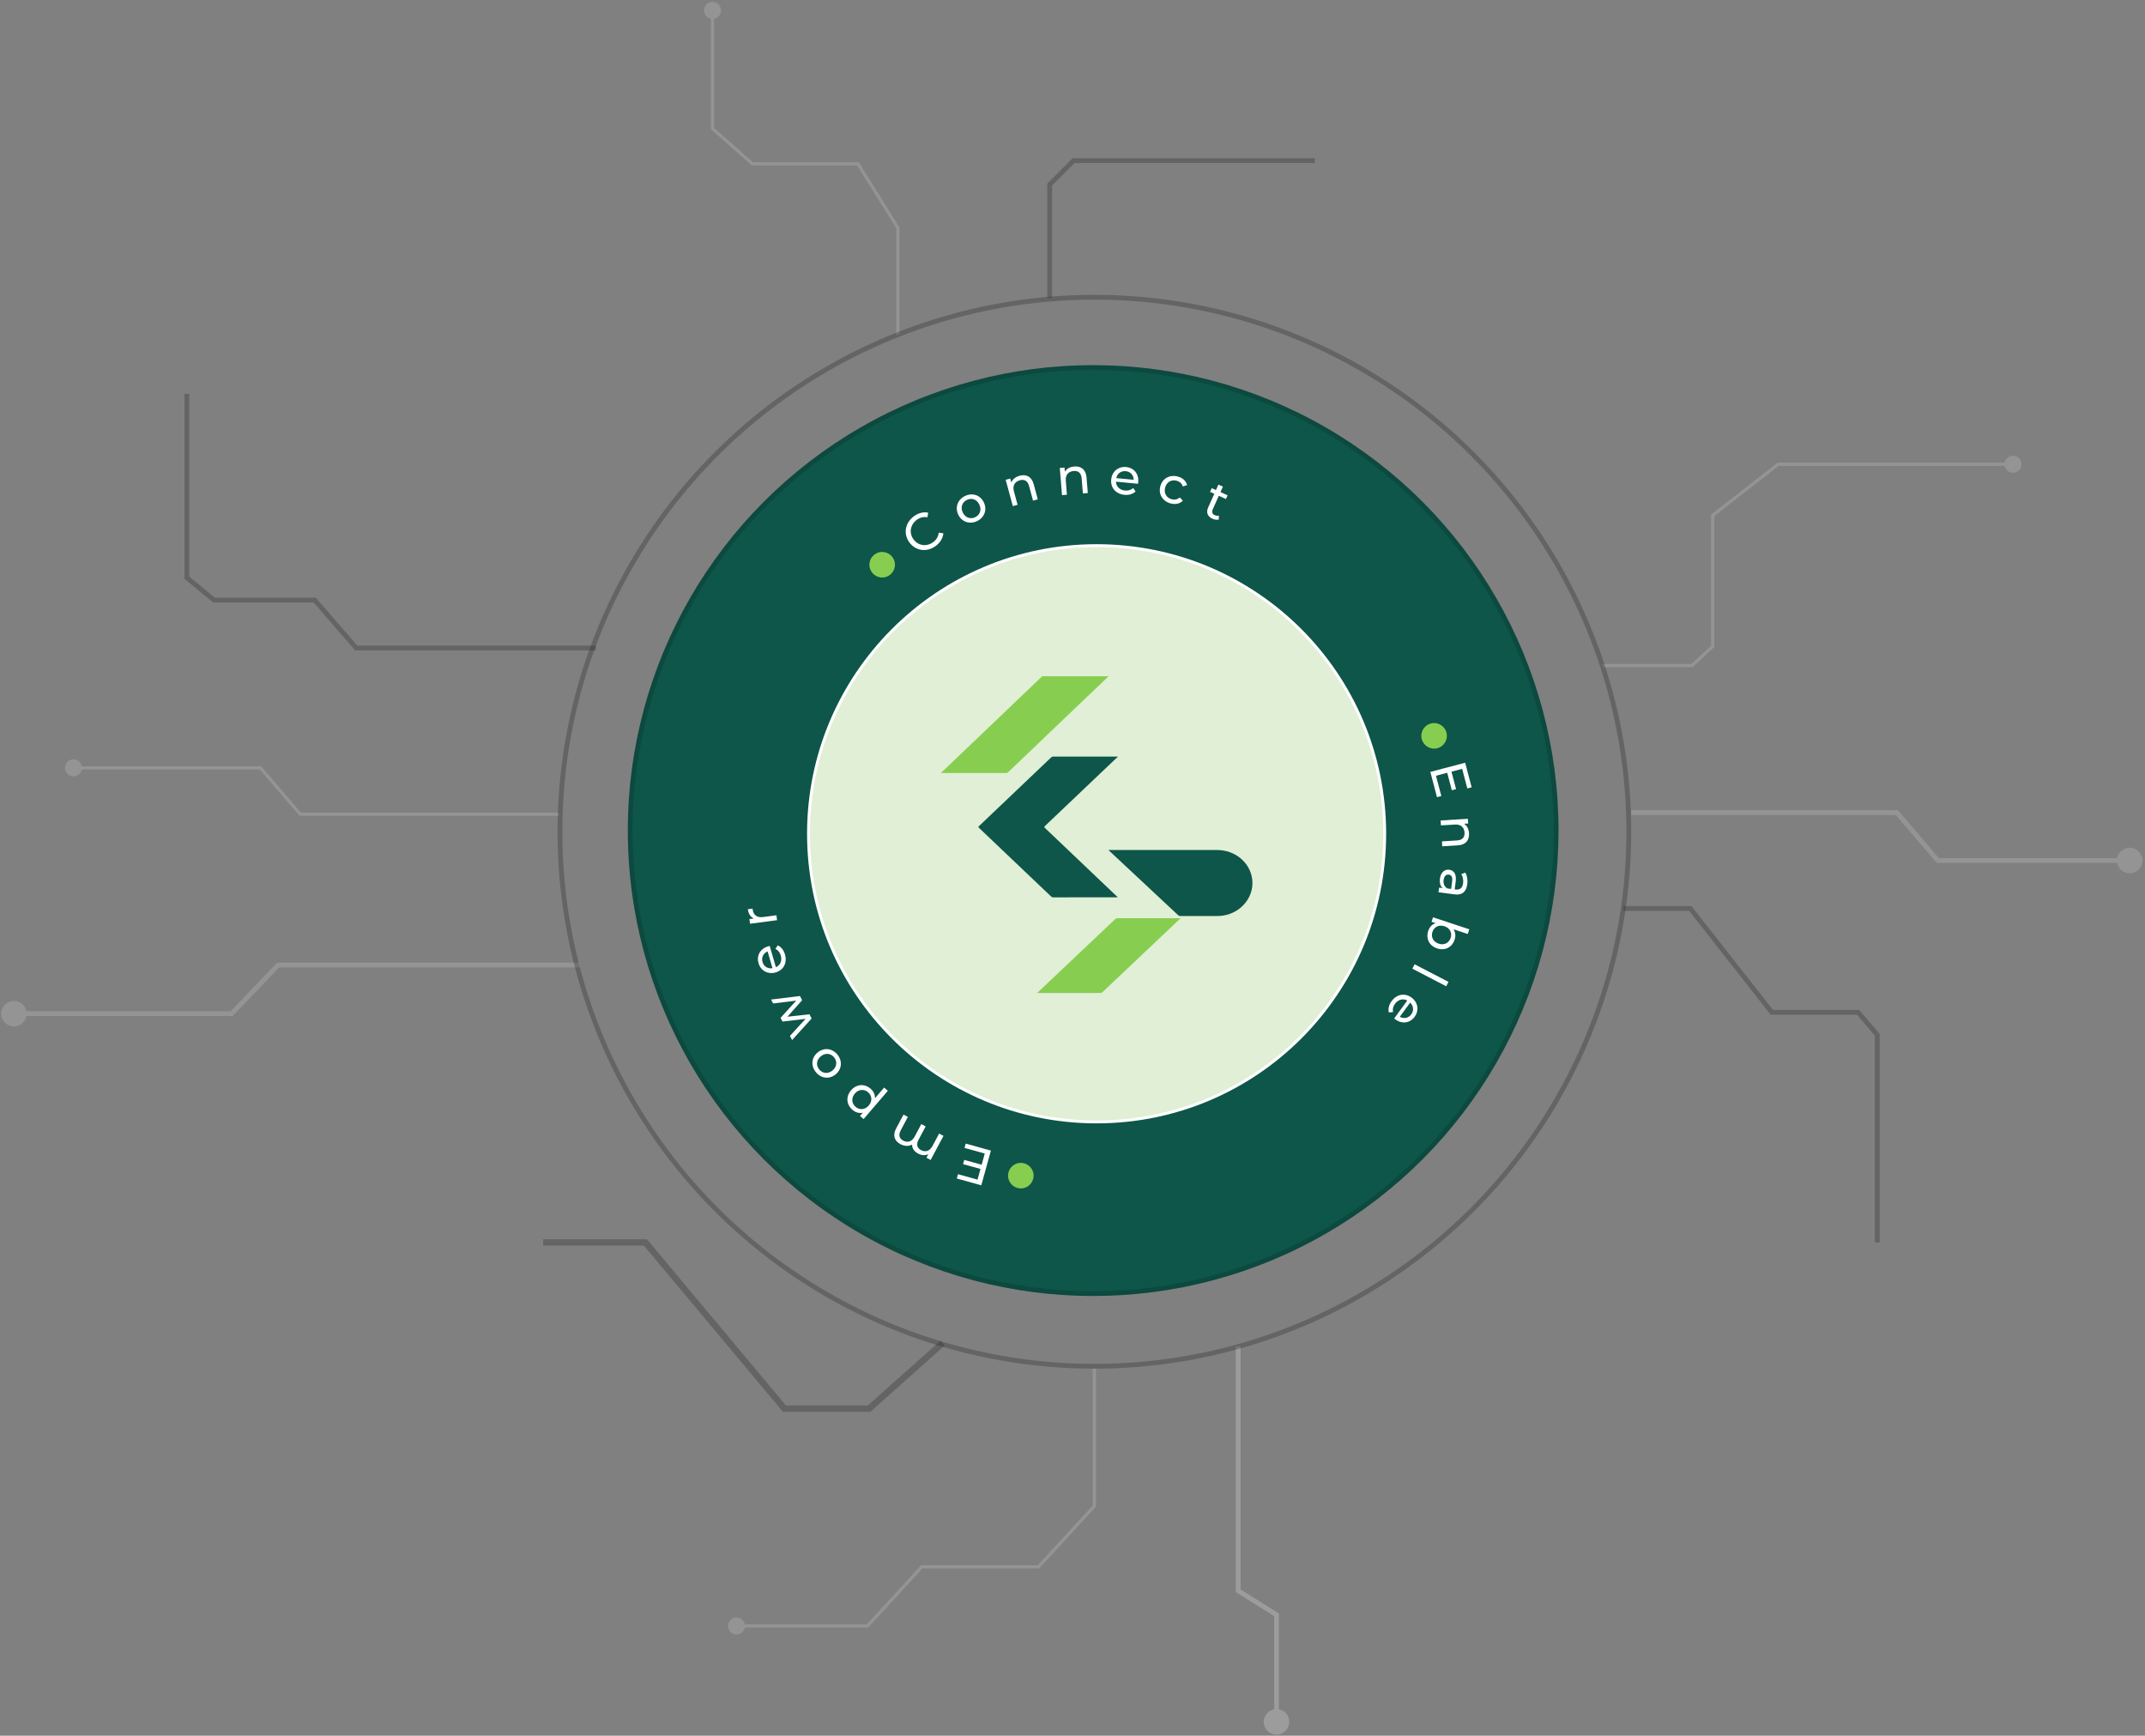
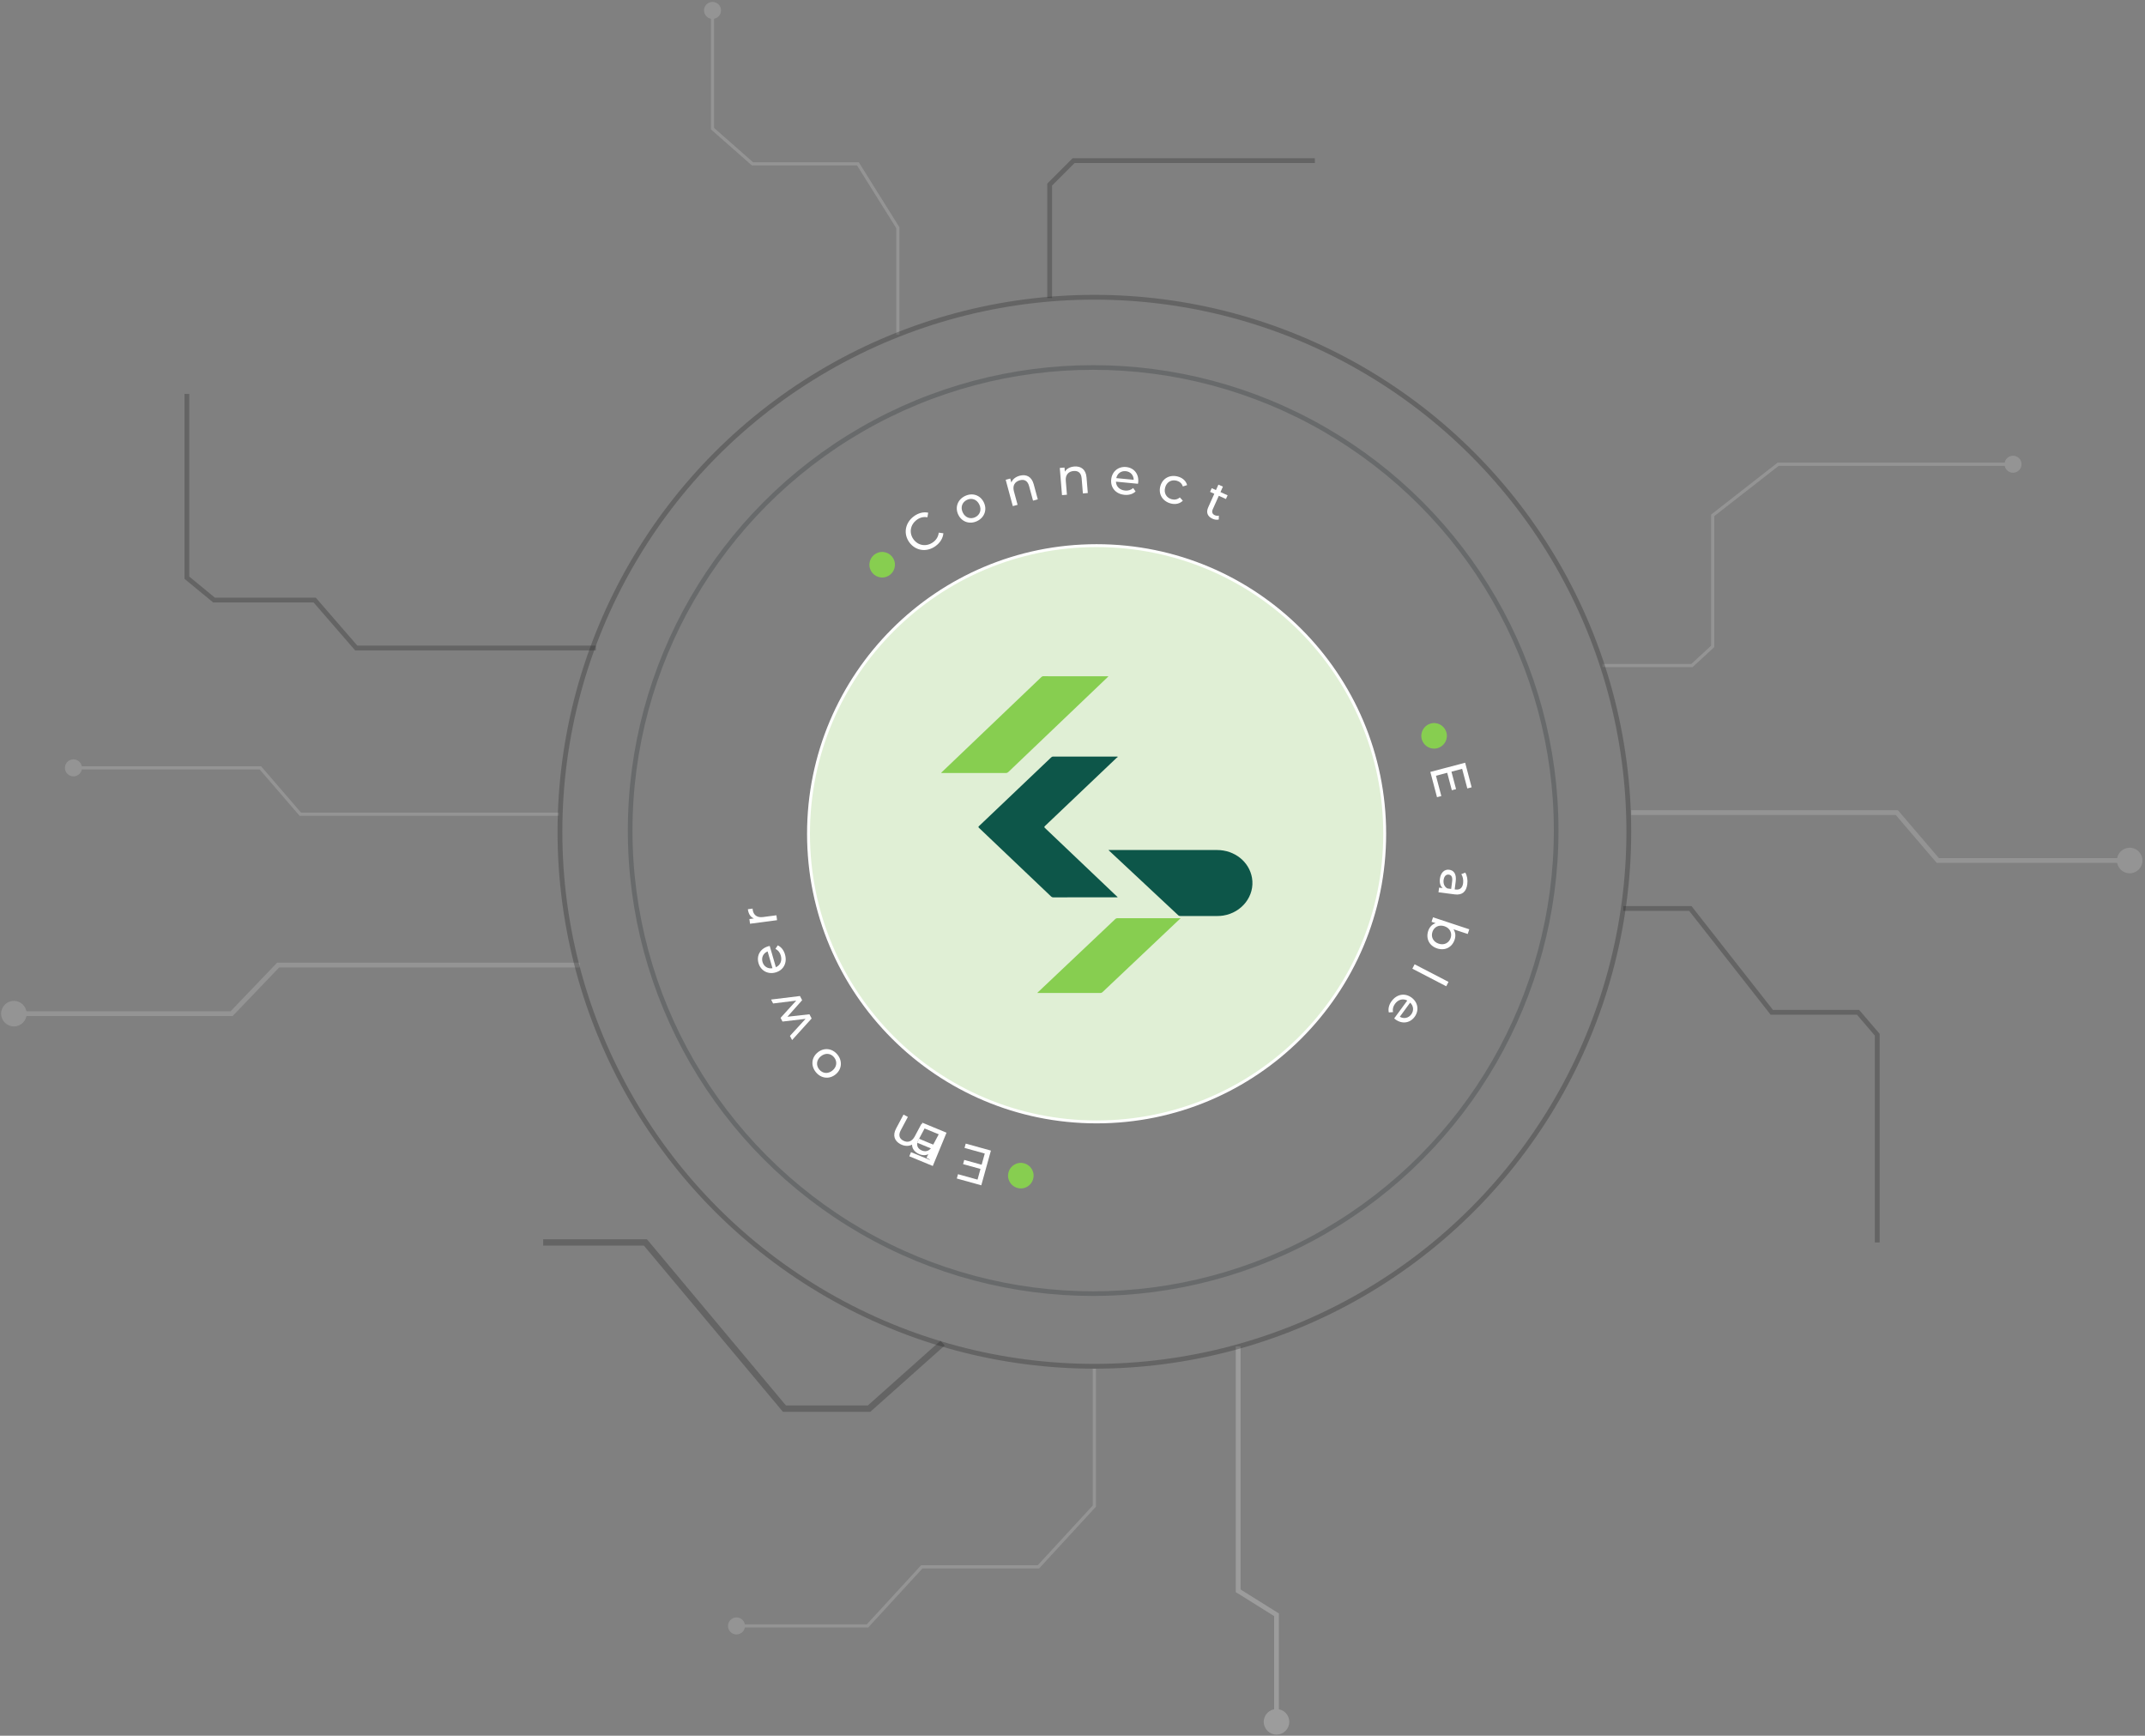
<svg xmlns="http://www.w3.org/2000/svg" width="618" height="500" viewBox="0 0 618 500" fill="none">
  <rect x="0" y="0" width="618" height="500" fill="#808080" stroke="none" />
  <path opacity="0.5" d="M171.681 186.667H102.633L90.665 172.858H61.665L53.84 166.413V113.477" stroke="#2B2B2B" stroke-opacity="0.65" stroke-width="1.381" />
  <path opacity="0.5" d="M271.572 386.904L250.397 405.777H226L185.953 357.904H156.492" stroke="#2B2B2B" stroke-opacity="0.65" stroke-width="1.841" />
  <path opacity="0.5" d="M302.414 85.857V53.174L309.319 46.27H378.827" stroke="#2B2B2B" stroke-opacity="0.65" stroke-width="1.381" />
  <path opacity="0.5" d="M467.668 261.699H487.001L510.477 291.62H535.335L540.858 298.064V357.906" stroke="#2B2B2B" stroke-opacity="0.65" stroke-width="1.381" />
  <path opacity="0.5" d="M86.521 234.541L86.173 234.841L86.31 235.001H86.521V234.541ZM75.013 221.191L75.362 220.891L75.224 220.731H75.013V221.191ZM18.701 221.191C18.701 222.547 19.8 223.646 21.156 223.646C22.512 223.646 23.611 222.547 23.611 221.191C23.611 219.836 22.512 218.736 21.156 218.736C19.8 218.736 18.701 219.836 18.701 221.191ZM161.093 234.08H86.521V235.001H161.093V234.08ZM86.87 234.24L75.362 220.891L74.665 221.492L86.173 234.841L86.87 234.24ZM75.013 220.731H21.156V221.652H75.013V220.731Z" fill="#A8A8A8" />
  <path opacity="0.5" d="M80.138 278L79.639 277.522L79.843 277.31H80.138V278ZM66.734 292L67.232 292.478L67.028 292.69H66.734V292ZM0.317 292C0.317 289.966 1.966 288.317 4 288.317C6.034 288.317 7.683 289.966 7.683 292C7.683 294.034 6.034 295.683 4 295.683C1.966 295.683 0.317 294.034 0.317 292ZM167 278.69H80.138V277.31H167V278.69ZM80.637 278.478L67.232 292.478L66.235 291.522L79.639 277.522L80.637 278.478ZM66.734 292.69H4V291.31H66.734V292.69Z" fill="#A8A8A8" />
  <path opacity="0.5" d="M546.501 234.079L547.025 233.631L546.819 233.389H546.501V234.079ZM558.312 247.889L557.787 248.338L557.993 248.579H558.312V247.889ZM617.268 247.889C617.268 245.855 615.62 244.206 613.586 244.206C611.552 244.206 609.903 245.855 609.903 247.889C609.903 249.923 611.552 251.571 613.586 251.571C615.62 251.571 617.268 249.923 617.268 247.889ZM469.967 234.77H546.501V233.389H469.967V234.77ZM545.976 234.528L557.787 248.338L558.836 247.44L547.025 233.631L545.976 234.528ZM558.312 248.579H613.586V247.198H558.312V248.579Z" fill="#A8A8A8" />
  <path opacity="0.5" d="M487.457 191.73V192.191H487.637L487.77 192.069L487.457 191.73ZM493.442 148.461L493.158 148.098L492.981 148.236V148.461H493.442ZM512.315 133.73V133.27H512.156L512.031 133.368L512.315 133.73ZM577.526 133.73C577.526 135.086 578.625 136.185 579.981 136.185C581.337 136.185 582.436 135.086 582.436 133.73C582.436 132.375 581.337 131.275 579.981 131.275C578.625 131.275 577.526 132.375 577.526 133.73ZM493.442 186.207L493.754 186.545L493.902 186.408V186.207H493.442ZM461.68 192.191H487.457V191.27H461.68V192.191ZM493.725 148.824L512.598 134.093L512.031 133.368L493.158 148.098L493.725 148.824ZM512.315 134.191H579.981V133.27H512.315V134.191ZM487.77 192.069L493.754 186.545L493.129 185.868L487.145 191.392L487.77 192.069ZM493.902 186.207V148.461H492.981V186.207H493.902Z" fill="#A8A8A8" />
  <path opacity="0.5" d="M315.301 433.857H315.761V434.037L315.639 434.169L315.301 433.857ZM299.19 451.349L299.528 451.661L299.392 451.809H299.19V451.349ZM265.586 451.349L265.248 451.037L265.384 450.889H265.586V451.349ZM249.936 468.381L250.275 468.692L250.138 468.841H249.936V468.381ZM214.645 468.381C214.645 469.737 213.546 470.836 212.19 470.836C210.834 470.836 209.735 469.737 209.735 468.381C209.735 467.025 210.834 465.926 212.19 465.926C213.546 465.926 214.645 467.025 214.645 468.381ZM315.761 394.27V433.857H314.84V394.27H315.761ZM315.639 434.169L299.528 451.661L298.851 451.037L314.962 433.545L315.639 434.169ZM299.19 451.809H265.586V450.889H299.19V451.809ZM265.925 451.66L250.275 468.692L249.597 468.069L265.248 451.037L265.925 451.66ZM249.936 468.841H212.19V467.92H249.936V468.841Z" fill="#A8A8A8" />
  <path opacity="0.5" d="M258.682 65.603H259.142V65.471L259.072 65.359L258.682 65.603ZM247.174 47.191L247.564 46.947L247.429 46.73H247.174V47.191ZM216.793 47.191L216.489 47.536L216.619 47.651H216.793V47.191ZM205.285 37.063H204.825V37.272L204.981 37.409L205.285 37.063ZM202.83 3C202.83 4.356 203.929 5.455 205.285 5.455C206.641 5.455 207.74 4.356 207.74 3C207.74 1.644 206.641 0.545 205.285 0.545C203.929 0.545 202.83 1.644 202.83 3ZM259.142 96.444V65.603H258.222V96.444H259.142ZM259.072 65.359L247.564 46.947L246.784 47.434L258.292 65.847L259.072 65.359ZM247.174 46.73H216.793V47.651H247.174V46.73ZM217.097 46.845L205.589 36.718L204.981 37.409L216.489 47.536L217.097 46.845ZM205.745 37.063V3H204.825V37.063H205.745Z" fill="#A8A8A8" />
  <path opacity="0.5" d="M356.73 458.255H356.04V458.637L356.365 458.84L356.73 458.255ZM367.778 465.16H368.469V464.777L368.144 464.574L367.778 465.16ZM364.096 496.001C364.096 498.035 365.744 499.683 367.778 499.683C369.812 499.683 371.461 498.035 371.461 496.001C371.461 493.967 369.812 492.318 367.778 492.318C365.744 492.318 364.096 493.967 364.096 496.001ZM356.04 387.826V458.255H357.421V387.826H356.04ZM356.365 458.84L367.412 465.745L368.144 464.574L357.096 457.669L356.365 458.84ZM367.088 465.16V496.001H368.469V465.16H367.088Z" fill="#B8B8B8" />
  <circle opacity="0.5" cx="315.303" cy="239.602" r="153.976" stroke="#2B2B2B" stroke-opacity="0.65" stroke-width="1.381" />
  <path d="M270.843 326.918L265.252 324.611L265.744 323.418L272.706 326.291L268.747 335.884L261.978 333.09L262.47 331.898L267.869 334.126L269.085 331.18L264.275 329.195L264.755 328.03L269.565 330.015L270.843 326.918Z" fill="white" />
-   <circle cx="314.953" cy="239.258" r="134.067" fill="#0D5649" />
  <circle cx="314.953" cy="239.258" r="133.397" stroke="#0B181D" stroke-opacity="0.2" stroke-width="1.341" />
  <circle cx="315.945" cy="240.184" r="83.004" fill="#E0EFD5" stroke="white" stroke-width="0.834" />
  <path d="M322.035 218.077C321.915 218.165 321.783 218.243 321.678 218.343C314.813 224.872 307.953 231.406 301.083 237.929C300.806 238.193 300.846 238.311 301.095 238.549C307.955 245.064 314.806 251.589 321.658 258.109C321.765 258.211 321.885 258.299 321.993 258.387C321.9 258.549 321.775 258.491 321.681 258.491C315.595 258.494 309.507 258.491 303.422 258.499C303.177 258.499 303.015 258.42 302.847 258.261C295.92 251.66 288.99 245.064 282.052 238.476C281.828 238.262 281.85 238.171 282.06 237.971C288.987 231.39 295.907 224.803 302.825 218.212C303 218.046 303.165 217.944 303.432 217.946C309.517 217.953 315.605 217.953 321.69 217.953H321.965C321.988 217.996 322.01 218.036 322.035 218.079V218.077Z" fill="#0D5649" />
  <path d="M319.362 244.864H319.891C330.144 244.864 340.4 244.864 350.653 244.864C355.696 244.864 359.917 248.228 360.715 252.88C361.593 258.002 357.857 262.891 352.41 263.748C351.853 263.836 351.291 263.872 350.727 263.872C347.187 263.872 343.647 263.872 340.105 263.874C339.856 263.874 339.657 263.838 339.464 263.66C332.817 257.444 326.165 251.232 319.513 245.02C319.482 244.992 319.457 244.961 319.362 244.864Z" fill="#0D5649" />
  <path d="M319.362 194.825C319.201 194.986 319.1 195.091 318.994 195.192C309.512 204.245 300.027 213.298 290.549 222.358C290.3 222.596 290.053 222.682 289.708 222.682C283.686 222.673 277.666 222.675 271.644 222.675H271.191C271.219 222.488 271.355 222.423 271.448 222.334C280.968 213.243 290.491 204.151 300.011 195.06C300.175 194.902 300.331 194.801 300.586 194.801C306.746 194.808 312.907 194.805 319.067 194.808C319.135 194.808 319.203 194.815 319.362 194.827V194.825Z" fill="#87CE50" />
  <path d="M298.838 286.041C298.997 285.881 299.091 285.785 299.186 285.695C306.558 278.723 313.93 271.754 321.297 264.777C321.501 264.584 321.698 264.503 321.988 264.503C329.279 264.51 332.343 264.507 339.634 264.507H340.038C340.061 264.541 340.084 264.574 340.106 264.608C339.993 264.696 339.869 264.775 339.766 264.873C332.401 271.832 325.04 278.794 317.683 285.761C317.469 285.964 317.259 286.05 316.954 286.048C309.678 286.041 306.624 286.041 299.348 286.041H298.836H298.838Z" fill="#87CE50" />
  <path d="M269.581 157.281C267.052 159.147 263.838 158.736 262.016 156.267C260.195 153.797 260.751 150.605 263.292 148.73C264.58 147.78 266.027 147.394 267.424 147.69L267.203 149.013C266.057 148.809 265.041 149.079 264.123 149.757C262.238 151.148 261.845 153.537 263.209 155.386C264.574 157.236 266.973 157.566 268.858 156.175C269.776 155.498 270.326 154.595 270.469 153.439L271.799 153.619C271.669 155.041 270.882 156.322 269.581 157.281Z" fill="white" />
  <path d="M281.513 150.109C279.388 151.128 277.099 150.367 276.087 148.255C275.074 146.142 275.92 143.895 278.046 142.876C280.171 141.857 282.44 142.611 283.453 144.723C284.465 146.835 283.639 149.089 281.513 150.109ZM280.975 148.986C282.338 148.332 282.88 146.856 282.156 145.345C281.432 143.834 279.948 143.346 278.584 143.999C277.221 144.653 276.659 146.122 277.383 147.633C278.108 149.144 279.611 149.639 280.975 148.986Z" fill="white" />
  <path d="M293.782 137.043C295.628 136.544 297.216 137.251 297.82 139.483L299.001 143.848L297.627 144.219L296.489 140.012C296.086 138.524 295.145 137.995 293.843 138.348C292.383 138.742 291.674 139.871 292.12 141.517L293.177 145.423L291.803 145.795L289.751 138.21L291.068 137.854L291.377 138.999C291.726 138.075 292.579 137.368 293.782 137.043Z" fill="white" />
  <path d="M309.514 134.386C311.42 134.231 312.854 135.214 313.042 137.519L313.409 142.026L311.991 142.142L311.637 137.798C311.511 136.261 310.682 135.57 309.337 135.68C307.83 135.802 306.928 136.783 307.067 138.482L307.395 142.516L305.977 142.632L305.339 134.801L306.698 134.69L306.794 135.872C307.306 135.027 308.273 134.487 309.514 134.386Z" fill="white" />
  <path d="M327.934 138.934C327.923 139.052 327.891 139.228 327.864 139.359L321.518 138.749C321.563 140.139 322.582 141.16 324.132 141.309C325.047 141.397 325.844 141.161 326.48 140.581L327.174 141.571C326.387 142.33 325.267 142.669 323.968 142.544C321.445 142.302 319.923 140.472 320.147 138.141C320.37 135.824 322.197 134.317 324.455 134.534C326.713 134.751 328.166 136.528 327.934 138.934ZM324.34 135.729C322.983 135.598 321.891 136.417 321.616 137.731L326.633 138.213C326.612 136.886 325.713 135.861 324.34 135.729Z" fill="white" />
  <path d="M337.253 145.02C334.923 144.382 333.692 142.308 334.311 140.049C334.929 137.789 337.041 136.646 339.371 137.284C340.73 137.656 341.707 138.523 342.017 139.745L340.79 140.132C340.507 139.255 339.857 138.708 339.028 138.481C337.541 138.074 336.14 138.813 335.698 140.428C335.247 142.073 336.081 143.408 337.568 143.815C338.397 144.042 339.235 143.902 339.924 143.292L340.788 144.235C339.898 145.129 338.612 145.392 337.253 145.02Z" fill="white" />
  <path d="M351.161 148.531L351.149 149.647C350.605 149.809 349.937 149.704 349.355 149.443C347.907 148.794 347.44 147.626 348.089 146.179L349.854 142.242L348.637 141.696L349.116 140.628L350.334 141.174L351.037 139.604L352.336 140.187L351.632 141.756L353.688 142.678L353.209 143.747L351.153 142.825L349.412 146.707C349.066 147.478 349.278 148.093 349.995 148.414C350.374 148.584 350.794 148.626 351.161 148.531Z" fill="white" />
  <path d="M283.721 332.294L277.892 330.678L278.236 329.435L285.494 331.447L282.722 341.447L275.665 339.491L276.009 338.249L281.638 339.809L282.489 336.737L277.475 335.347L277.811 334.133L282.826 335.523L283.721 332.294Z" fill="white" />
  <path d="M259.421 329.591C257.733 328.691 257.098 327.11 258.186 325.069L260.313 321.078L261.569 321.748L259.519 325.594C258.793 326.955 259.092 327.971 260.23 328.577C261.486 329.247 262.736 328.888 263.538 327.384L265.441 323.812L266.697 324.482L264.647 328.328C263.922 329.688 264.22 330.704 265.359 331.311C266.614 331.98 267.864 331.622 268.666 330.117L270.57 326.546L271.826 327.215L268.13 334.149L266.926 333.507L267.477 332.474C266.603 332.915 265.544 332.855 264.497 332.297C263.437 331.732 262.771 330.839 262.773 329.731C261.832 330.237 260.599 330.219 259.421 329.591Z" fill="white" />
-   <path d="M245.605 319.707C243.861 318.211 243.632 315.905 245.196 314.082C246.77 312.248 249.084 312.124 250.828 313.62C251.672 314.344 252.134 315.308 252.079 316.374L254.724 313.291L255.804 314.218L248.815 322.364L247.78 321.476L248.591 320.531C247.537 320.779 246.483 320.46 245.605 319.707ZM250.107 314.643C248.959 313.658 247.378 313.747 246.288 315.019C245.206 316.279 245.358 317.855 246.506 318.839C247.642 319.814 249.223 319.725 250.304 318.465C251.395 317.194 251.243 315.618 250.107 314.643Z" fill="white" />
  <path d="M241.282 303.797C242.767 305.627 242.559 308.03 240.741 309.506C238.922 310.982 236.539 310.681 235.054 308.851C233.569 307.02 233.775 304.639 235.593 303.163C237.412 301.687 239.797 301.967 241.282 303.797ZM240.315 304.582C239.362 303.407 237.8 303.224 236.5 304.279C235.199 305.335 235.068 306.892 236.021 308.066C236.974 309.24 238.534 309.445 239.834 308.389C241.135 307.334 241.268 305.756 240.315 304.582Z" fill="white" />
  <path d="M222.739 289.069L222.152 287.938L230.477 286.92L231.106 288.13L226.863 292.891L233.211 292.182L233.84 293.393L228.214 299.607L227.592 298.41L232.091 293.499L225.446 294.279L224.892 293.213L229.397 288.25L222.739 289.069Z" fill="white" />
  <path d="M221.344 272.594C221.458 272.561 221.633 272.526 221.765 272.503L223.541 278.625C224.816 278.07 225.389 276.746 224.955 275.251C224.699 274.369 224.185 273.715 223.412 273.337L224.076 272.327C225.072 272.779 225.8 273.694 226.164 274.947C226.87 277.382 225.732 279.472 223.482 280.124C221.247 280.773 219.171 279.631 218.539 277.452C217.907 275.274 219.023 273.267 221.344 272.594ZM219.693 277.118C220.072 278.428 221.236 279.14 222.559 278.91L221.155 274.069C219.929 274.579 219.308 275.793 219.693 277.118Z" fill="white" />
  <path d="M217.22 264.574C216.243 264.194 215.646 263.285 215.467 261.918L216.834 261.739C216.834 261.858 216.848 261.961 216.861 262.064C217.06 263.578 218.109 264.398 219.814 264.174L223.695 263.665L223.88 265.076L216.09 266.098L215.912 264.746L217.22 264.574Z" fill="white" />
  <path d="M413.722 223.468L415.265 229.316L414.018 229.645L412.096 222.363L422.13 219.716L423.999 226.797L422.752 227.126L421.262 221.478L418.18 222.291L419.507 227.323L418.289 227.644L416.961 222.613L413.722 223.468Z" fill="white" />
-   <path d="M423.243 240.051C423.36 241.96 422.348 243.374 420.04 243.516L415.527 243.794L415.439 242.373L419.79 242.106C421.328 242.011 422.036 241.195 421.953 239.848C421.86 238.339 420.897 237.418 419.195 237.523L415.156 237.772L415.068 236.351L422.911 235.868L422.995 237.229L421.811 237.302C422.645 237.83 423.166 238.808 423.243 240.051Z" fill="white" />
  <path d="M422.742 254.717C422.466 256.849 421.28 257.922 419.148 257.645L414.444 257.036L414.617 255.698L415.646 255.831C415.001 255.269 414.702 254.348 414.86 253.128C415.089 251.364 416.175 250.368 417.527 250.544C418.777 250.706 419.701 251.648 419.4 253.971L419.111 256.205L419.39 256.241C420.581 256.396 421.362 255.794 421.543 254.398C421.663 253.471 421.461 252.489 421.025 251.819L422.159 251.368C422.701 252.261 422.904 253.468 422.742 254.717ZM415.918 253.504C415.781 254.563 416.157 255.464 417.008 255.933L418.096 256.074L418.378 253.898C418.559 252.501 418.067 252.034 417.405 251.948C416.626 251.847 416.057 252.431 415.918 253.504Z" fill="white" />
  <path d="M419.096 270.692C418.375 272.874 416.329 273.962 414.049 273.208C411.768 272.454 410.76 270.357 411.481 268.175C411.844 267.077 412.582 266.259 413.627 265.933L412.445 265.542L412.873 264.247L423.317 267.699L422.871 269.051L418.76 267.692C419.358 268.577 419.445 269.636 419.096 270.692ZM412.701 268.453C412.226 269.889 412.909 271.317 414.5 271.843C416.091 272.368 417.476 271.624 417.951 270.188C418.421 268.767 417.752 267.343 416.161 266.817C414.57 266.292 413.17 267.031 412.701 268.453Z" fill="white" />
  <path d="M407.568 277.782L417.331 282.85L416.676 284.113L406.913 279.045L407.568 277.782Z" fill="white" />
  <path d="M402.015 293.649C401.92 293.579 401.785 293.461 401.686 293.371L405.454 288.228C404.237 287.557 402.838 287.911 401.918 289.166C401.375 289.908 401.17 290.714 401.343 291.557L400.137 291.647C399.888 290.583 400.169 289.447 400.94 288.394C402.438 286.35 404.788 285.976 406.678 287.361C408.555 288.737 408.916 291.078 407.576 292.908C406.235 294.737 403.964 295.077 402.015 293.649ZM406.607 292.198C407.413 291.098 407.268 289.741 406.279 288.833L403.3 292.899C404.452 293.559 405.792 293.31 406.607 292.198Z" fill="white" />
  <circle cx="254.165" cy="162.678" r="3.683" transform="rotate(-5.837 254.165 162.678)" fill="#87CE50" />
  <circle cx="413.181" cy="211.973" r="3.683" transform="rotate(-5.837 413.181 211.973)" fill="#87CE50" />
  <circle cx="294.112" cy="338.667" r="3.683" transform="rotate(-5.837 294.112 338.667)" fill="#87CE50" />
</svg>